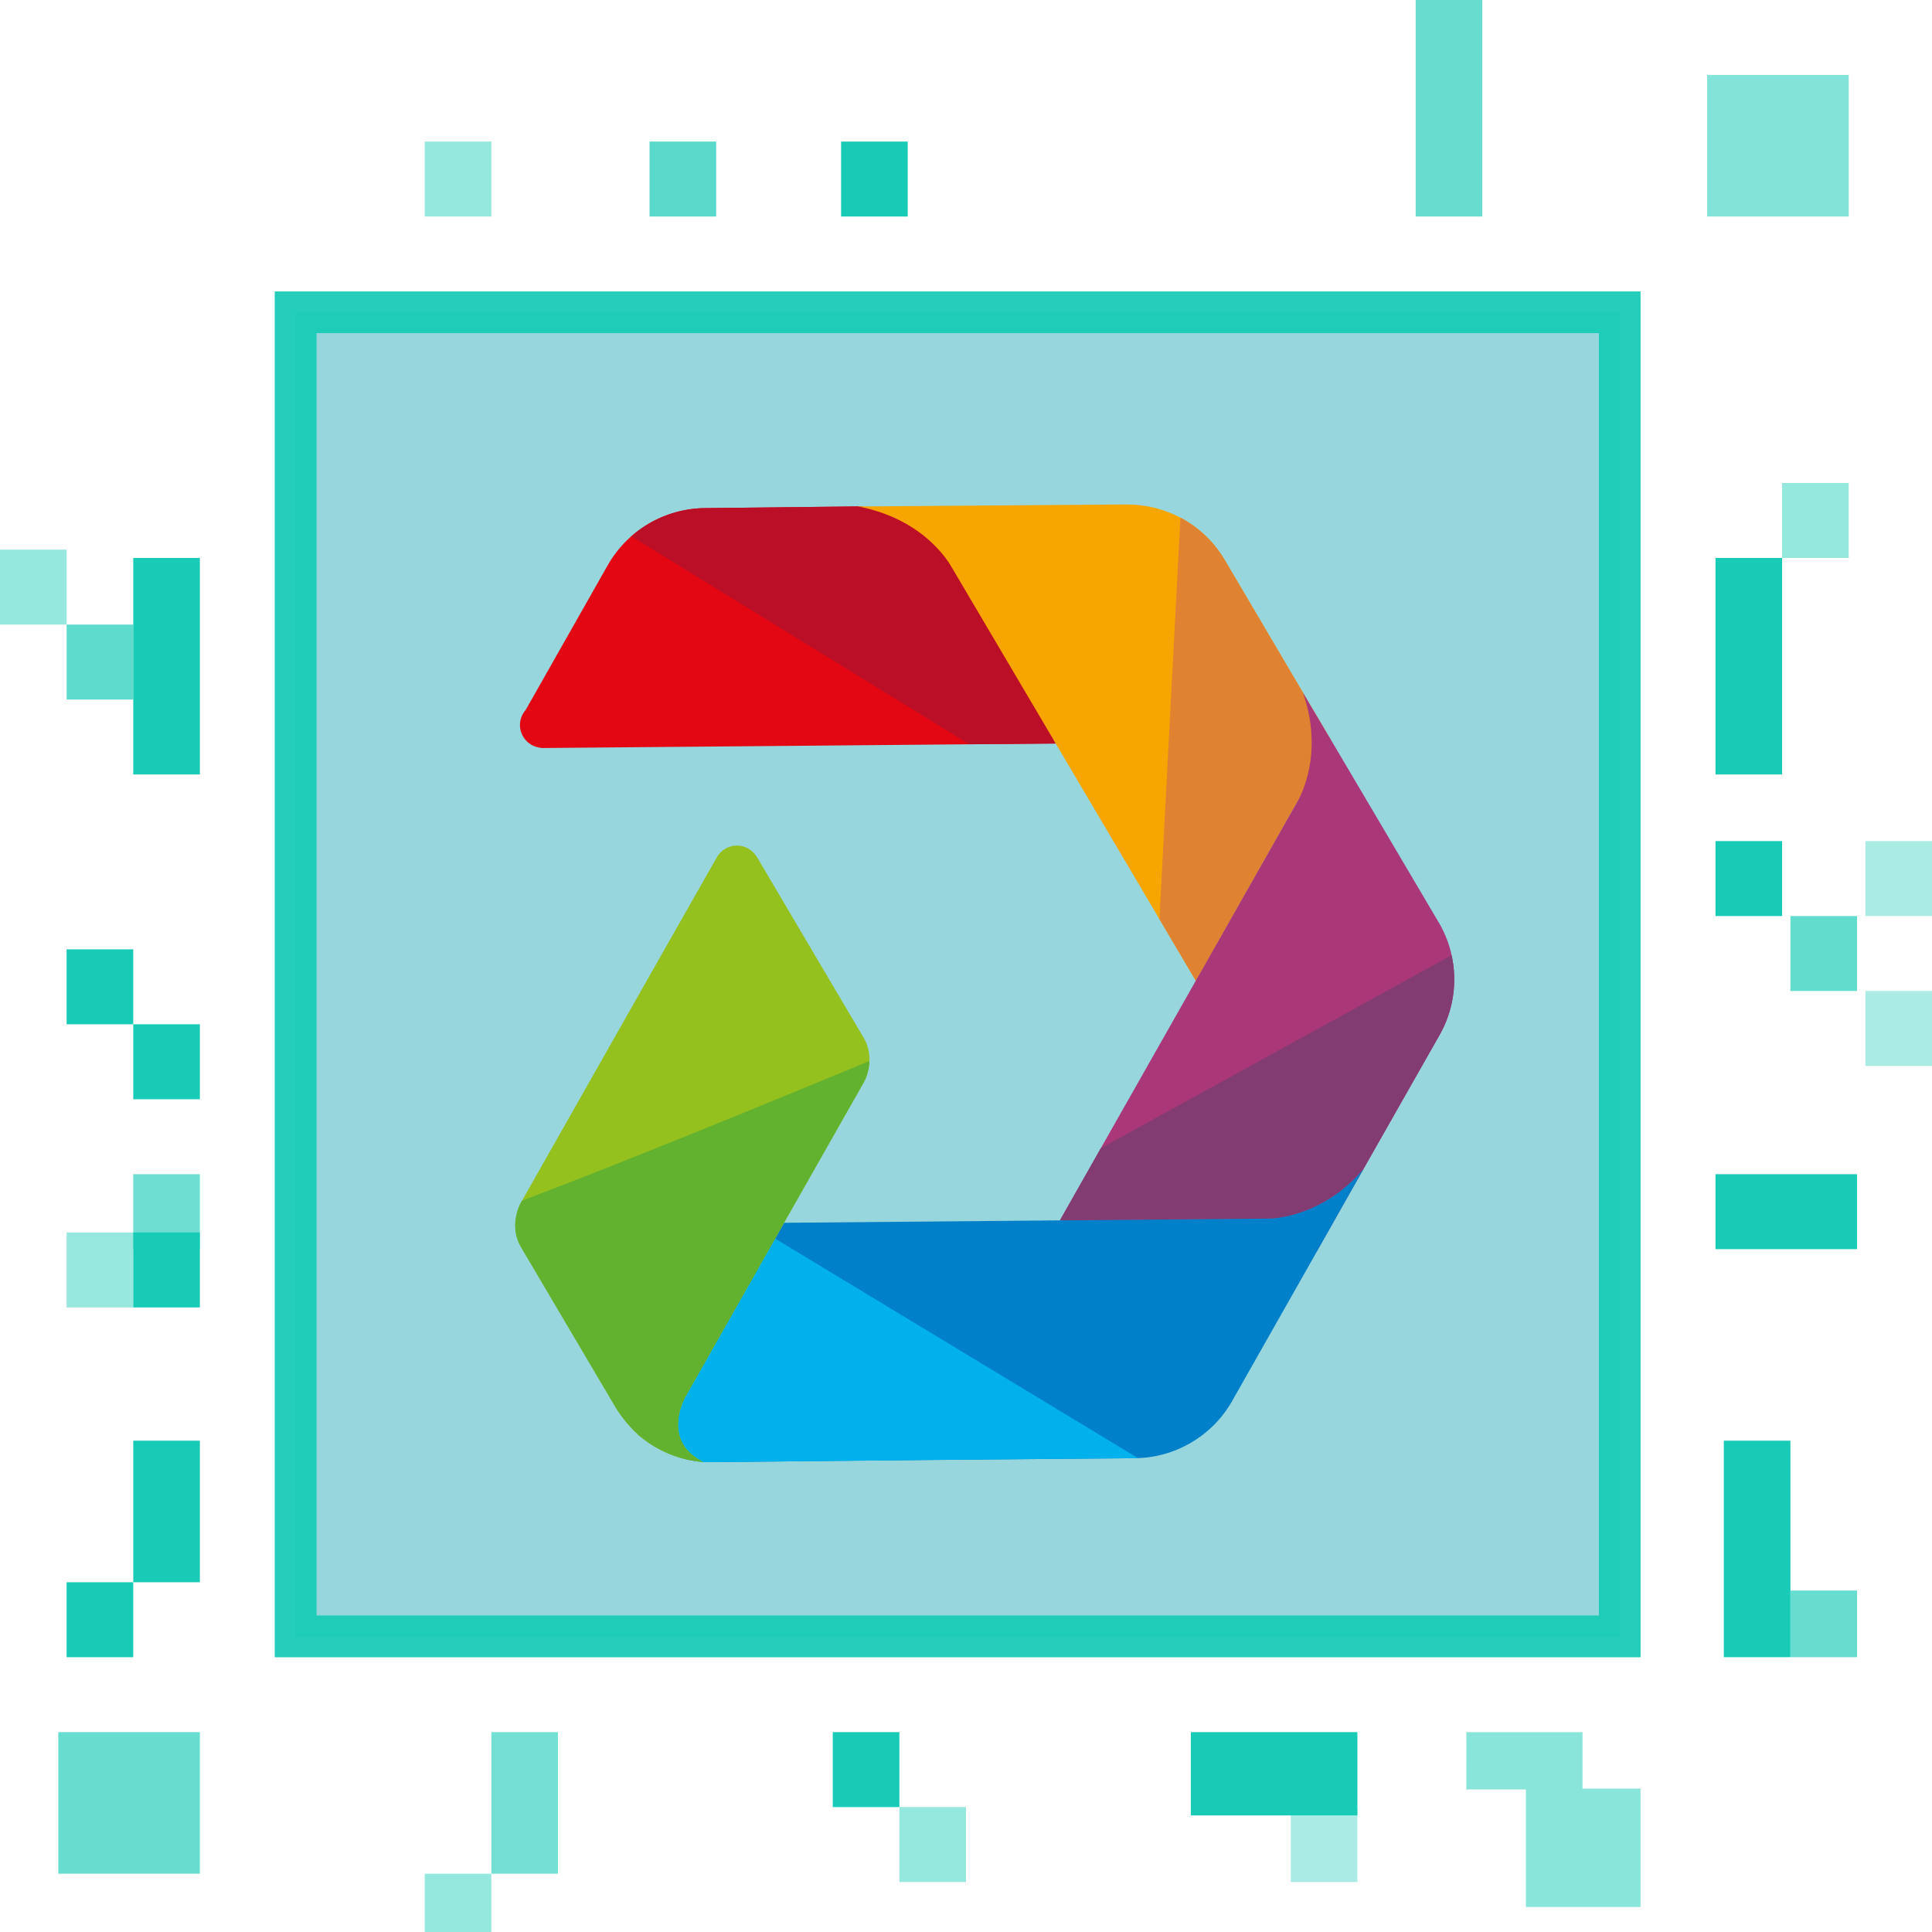
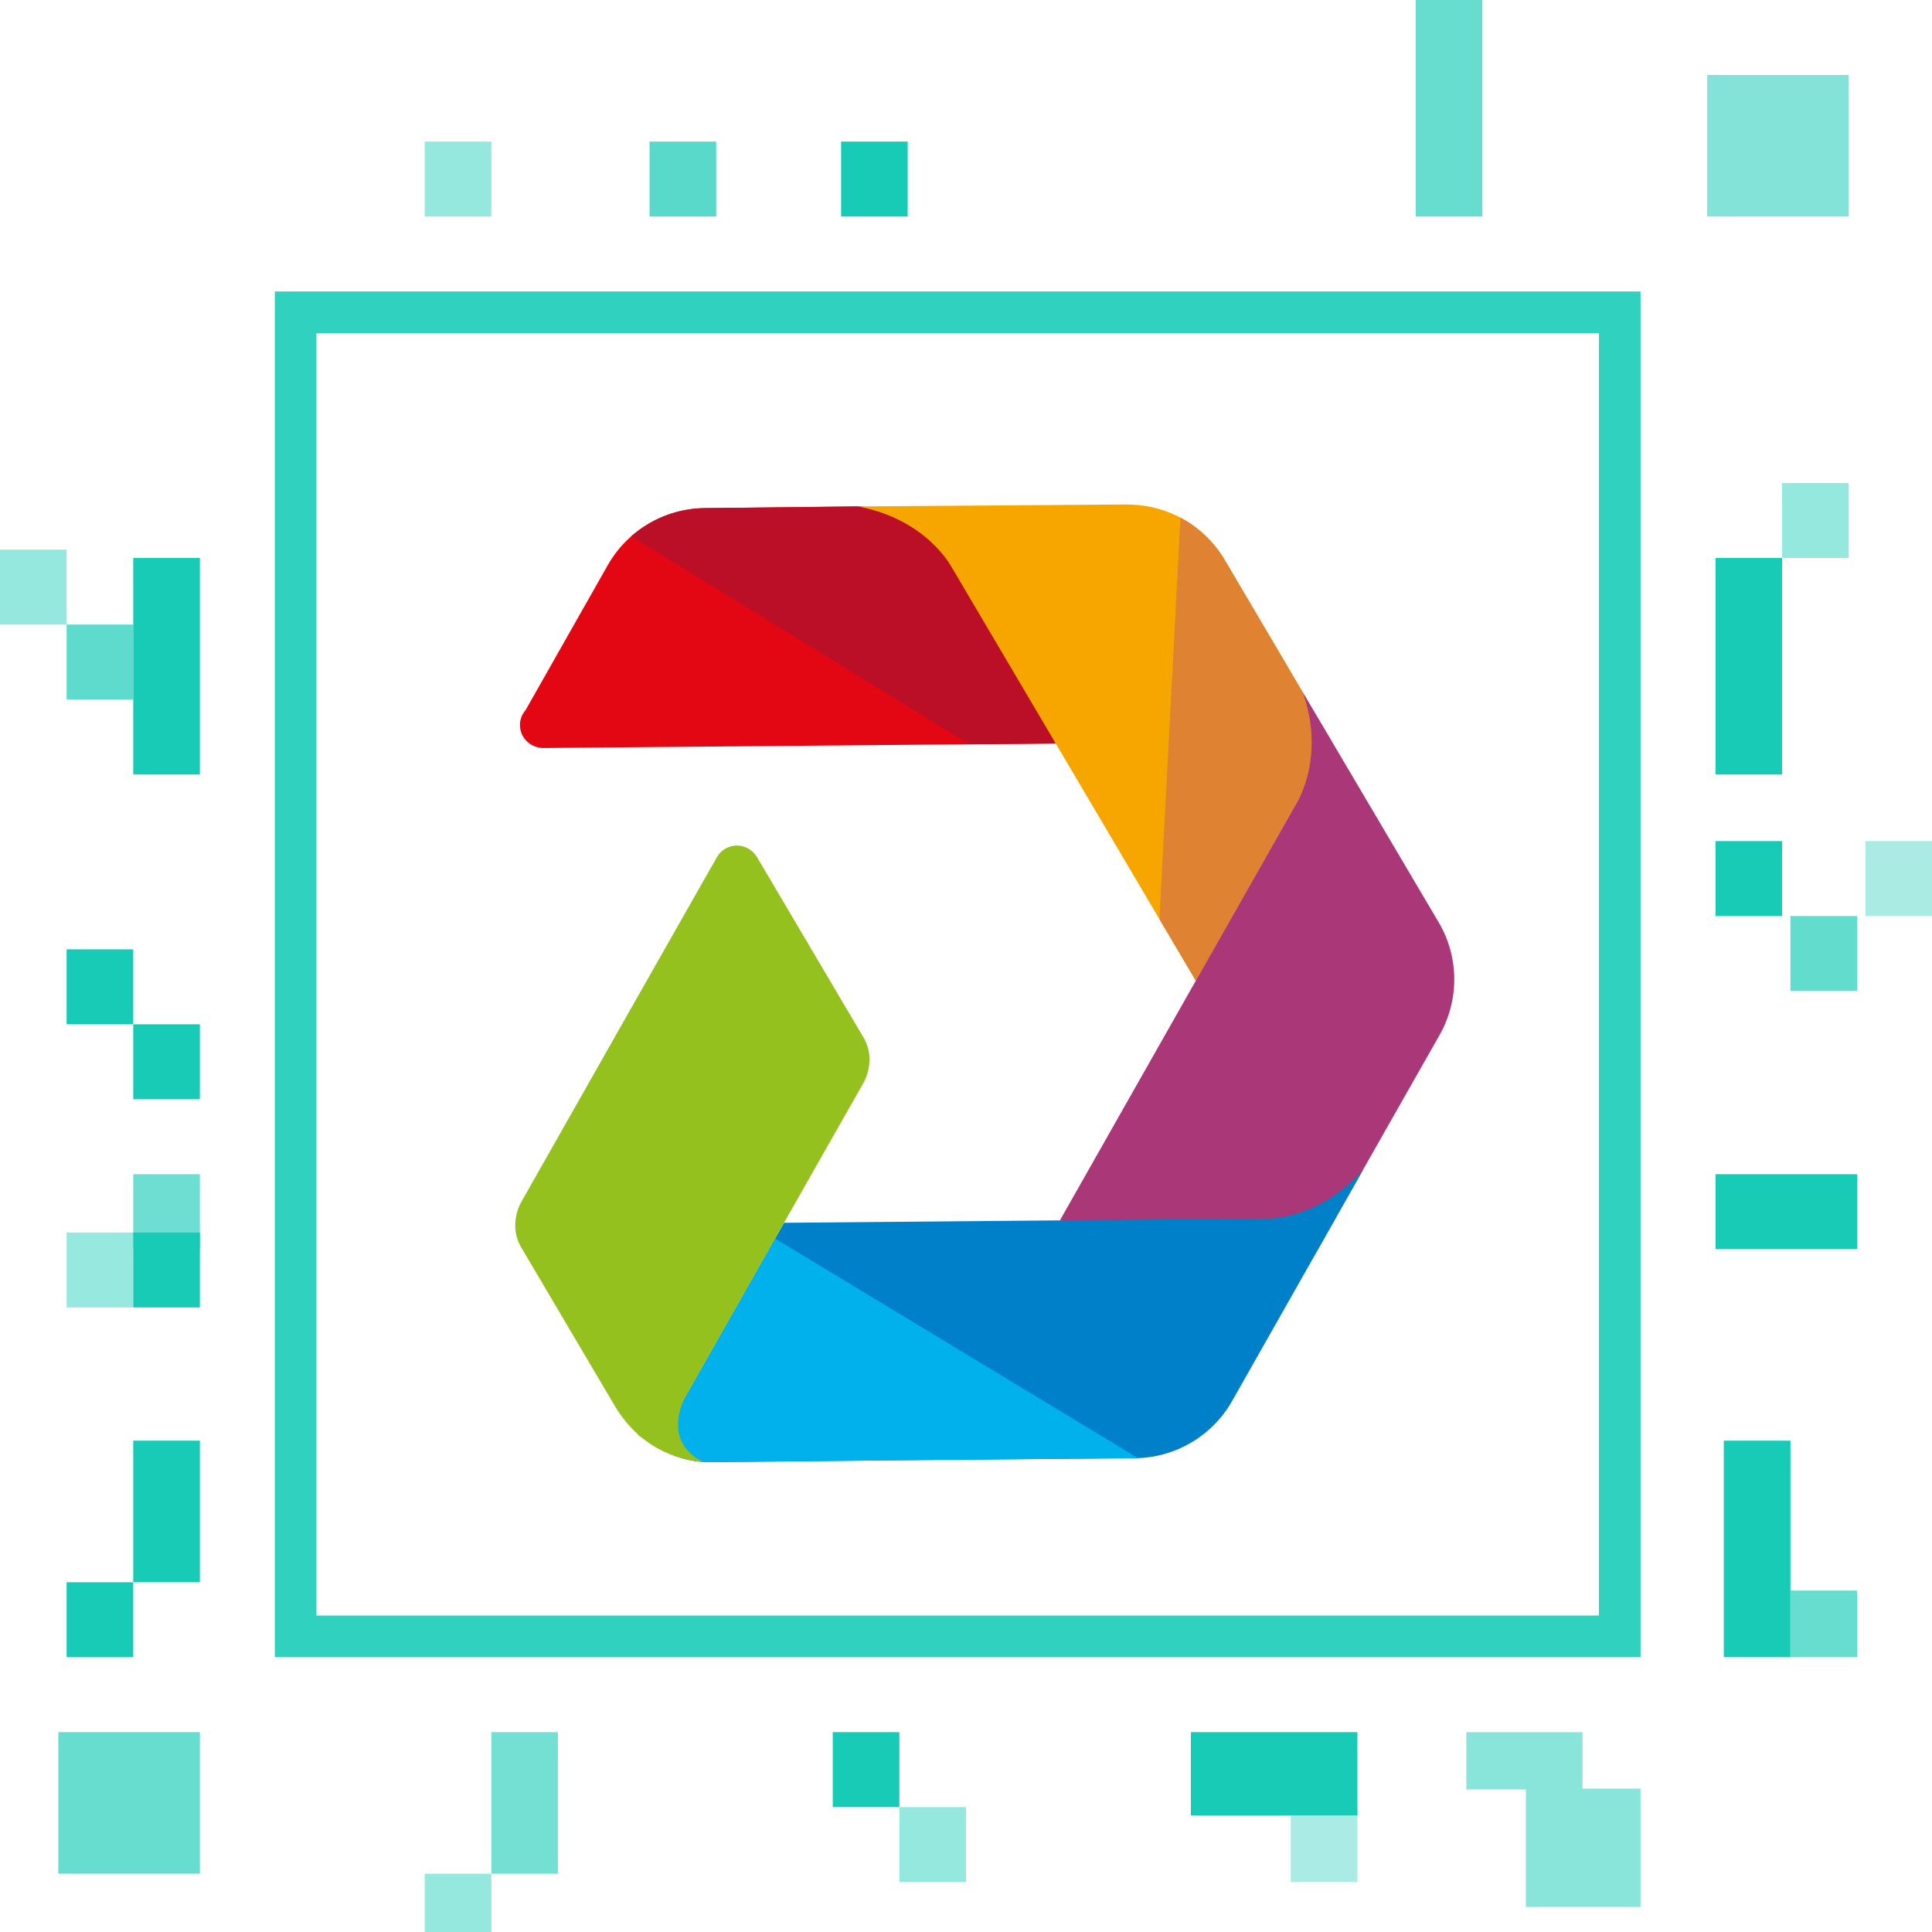
<svg xmlns="http://www.w3.org/2000/svg" width="180" height="180" viewBox="0 0 180 180">
  <defs>
    <filter id="prefix__a" width="145.5%" height="144.4%" x="-22.7%" y="-22.2%" filterUnits="objectBoundingBox">
      <feOffset dy="2" in="SourceAlpha" result="shadowOffsetOuter1" />
      <feGaussianBlur in="shadowOffsetOuter1" result="shadowBlurOuter1" stdDeviation="4" />
      <feColorMatrix in="shadowBlurOuter1" result="shadowMatrixOuter1" values="0 0 0 0 0 0 0 0 0 0 0 0 0 0 0 0 0 0 0.5 0" />
      <feMerge>
        <feMergeNode in="shadowMatrixOuter1" />
        <feMergeNode in="SourceGraphic" />
      </feMerge>
    </filter>
  </defs>
  <g fill="none" fill-rule="evenodd">
-     <path fill="#17A2B3" stroke="#17CBB6" stroke-width="3.879" d="M27.543 29.095H150.905V152.457H27.543z" opacity=".444" />
    <path stroke="#17CBB6" stroke-width="3.879" d="M27.543 29.095H150.905V152.457H27.543z" opacity=".889" />
    <path fill="#17CBB6" d="M159.052 6.983H172.242V20.173H159.052z" opacity=".529" />
    <path fill="#17CBB6" d="M5.431 161.379H18.621V174.569H5.431zM131.897 0H138.104V20.172H131.897z" opacity=".656" />
    <path fill="#17CBB6" d="M12.414 51.983H18.621V72.155H12.414zM159.828 51.983H166.035V72.155H159.828zM78.362 13.19H84.569V20.173H78.362zM12.414 95.431H18.621V102.414H12.414z" />
    <path fill="#17CBB6" d="M83.793 168.362H90V175.345H83.793z" opacity=".457" />
    <path fill="#17CBB6" d="M120.259 168.362H126.466V175.345H120.259z" opacity=".367" />
    <path fill="#17CBB6" d="M12.414 109.397H18.621V116.38H12.414z" opacity=".627" />
    <path fill="#17CBB6" d="M12.414 114.828H18.621V121.811H12.414z" />
    <path fill="#17CBB6" d="M6.207 114.828H12.414V121.811H6.207z" opacity=".448" />
    <path fill="#17CBB6" d="M6.207 88.448H12.414V95.431H6.207zM77.586 161.379H83.793V168.362H77.586zM110.948 161.379H126.465V169.138H110.948z" />
    <path fill="#17CBB6" d="M60.517 13.19H66.724V20.173H60.517z" opacity=".711" />
    <path fill="#17CBB6" d="M159.828 78.362H166.035V85.345H159.828z" />
    <path fill="#17CBB6" d="M166.81 85.345H173.017V92.328H166.81z" opacity=".673" />
-     <path fill="#17CBB6" d="M173.793 92.328H180V99.311H173.793z" opacity=".366" />
    <path fill="#17CBB6" d="M159.828 109.397H173.018V116.38H159.828z" />
    <path fill="#17CBB6" d="M173.793 78.362H180V85.345H173.793z" opacity=".366" />
    <path fill="#17CBB6" d="M39.569 13.19H45.776V20.173H39.569zM39.569 174.569H45.776V180H39.569z" opacity=".457" />
    <path fill="#17CBB6" d="M6.207 147.414H12.414V154.397H6.207z" />
    <path fill="#17CBB6" d="M6.207 58.19H12.414V65.173H6.207z" opacity=".686" />
    <path fill="#17CBB6" d="M0 51.207H6.207V58.19H0zM166.034 45H172.241V51.983H166.034z" opacity=".457" />
    <path fill="#17CBB6" d="M45.776 161.379H51.983V174.569H45.776z" opacity=".6" />
    <path fill="#17CBB6" d="M12.414 134.224H18.621V147.414H12.414z" />
    <g fill="#17CBB6">
      <path d="M0 0H6.207V20.172H0z" transform="translate(160.603 134.224)" />
      <path d="M6.207 13.966H12.414V20.173H6.207z" opacity=".656" transform="translate(160.603 134.224)" />
    </g>
    <path fill="#17CBB6" d="M147.44 161.379L147.44 166.642 152.845 166.642 152.845 177.672 142.164 177.672 142.164 166.716 136.615 166.716 136.616 166.781 136.552 166.716 136.615 166.716 136.616 161.379z" opacity=".506" />
    <g fill-rule="nonzero" filter="url(#prefix__a)" transform="translate(48 45)">
      <path fill="#E30613" d="M50.362 22.271l-10.18-20.51-7.93-1.58-14.572.16c-1.879.016-3.682.533-5.248 1.453-1.565.92-2.891 2.242-3.816 3.876L.972 19.15c-.324.375-.529.862-.529 1.397 0 1.127.876 2.042 1.985 2.13l.008.016h.158l.015-.003 22.046-.191 25.707-.228z" />
      <path fill="#BA0F27" d="M42.306 22.344L10.816 2.963c.502-.442 1.044-.833 1.619-1.171C14 .872 15.804.357 17.682.339l14.573-.16.005.002-.316.005c6.475 1.226 8.732 5.69 8.732 5.69l.005-.002 9.681 16.4-8.056.07z" />
      <path fill="#F7A600" d="M76.056 22.046L66.103 5.168C65.15 3.552 63.8 2.252 62.22 1.36 60.68.491 58.923.018 57.1.008L57.125 0H56.949l-.41.003-24.595.183c6.475 1.226 8.732 5.69 8.732 5.69l.005-.002 9.681 16.4 13.05 22.103 12.644-22.33z" />
      <path fill="#DF8232" d="M63.411 44.374l-3.39-5.742 1.96-37.404.24.132c1.581.892 2.931 2.192 3.885 3.808l8.136 13.802-.878-1.48c1.697 4.776.401 8.398-.283 9.81l-9.67 17.074z" />
      <path fill="#AA3778" d="M86.037 38.93L78.63 26.38l-.184-.31-2.376-4.024-.05-.085-2.655-4.475c1.77 4.98.285 8.702-.368 9.977l-9.587 16.909-12.66 22.325 23.887 2.95 11.49-20.226c.924-1.631 1.378-3.449 1.362-5.261-.013-1.807-.497-3.615-1.45-5.23" />
-       <path fill="#833C71" d="M50.75 66.7l3.81-6.72 32.682-17.984c.158.713.239 1.44.246 2.166v.086c0 1.784-.453 3.568-1.363 5.173L79.01 61.945c-3.216 3.716-6.89 4.447-8.538 4.58l-19.721.175z" />
      <path fill="#0080C9" d="M70.477 66.53l-19.724.17-25.707.225L13.19 87.839c1.58.892 3.187 1.401 5.066 1.386l19.84-.197 19.634-.17c1.878-.016 3.682-.533 5.247-1.454 1.565-.92 2.892-2.241 3.817-3.875l9.667-17.051h-.01l2.578-4.543c-3.22 3.728-6.903 4.462-8.55 4.594" />
      <path fill="#00B1EB" d="M24.212 68.397l33.81 20.452-.293.008-19.634.171-19.84.197c-1.879.015-3.485-.494-5.066-1.386l11.023-19.442z" />
      <path fill="#95C11F" d="M32.46 49.677L22.484 32.78h-.013c-.381-.6-1.05-1.001-1.814-1.001-.765 0-1.433.4-1.814 1h-.003s-.005 0-1.181 2.074l-5.662 9.97L.516 65.074s-1.177 2.073.036 4.129L9.305 84.03c.622 1.053 1.402 1.942 2.094 2.578.028.029.038.06.07.088.041.039.088.065.13.1.142.122.263.213.393.306 2.612 2.027 5.498 2.094 5.498 2.094-3.456-1.755-2.163-5.016-1.681-5.985l9.237-16.289 7.452-13.121c-.002.003 1.174-2.07-.038-4.124" />
-       <path fill="#62B12F" d="M17.488 89.199s-2.887-.068-5.499-2.095c-.13-.093-.251-.183-.394-.305-.044-.036-.088-.064-.13-.1-.03-.029-.043-.06-.069-.088-.692-.636-1.472-1.526-2.094-2.578L.55 69.205C.137 68.507 0 67.807 0 67.186c0-1.205.513-2.11.513-2.11l.124-.217c8.727-3.276 23.233-9.222 32.37-13.007-.042 1.127-.511 1.954-.511 1.954l-7.452 13.121-9.238 16.289c-.228.46-.64 1.435-.64 2.52.003 1.203.508 2.542 2.322 3.463" />
    </g>
  </g>
</svg>